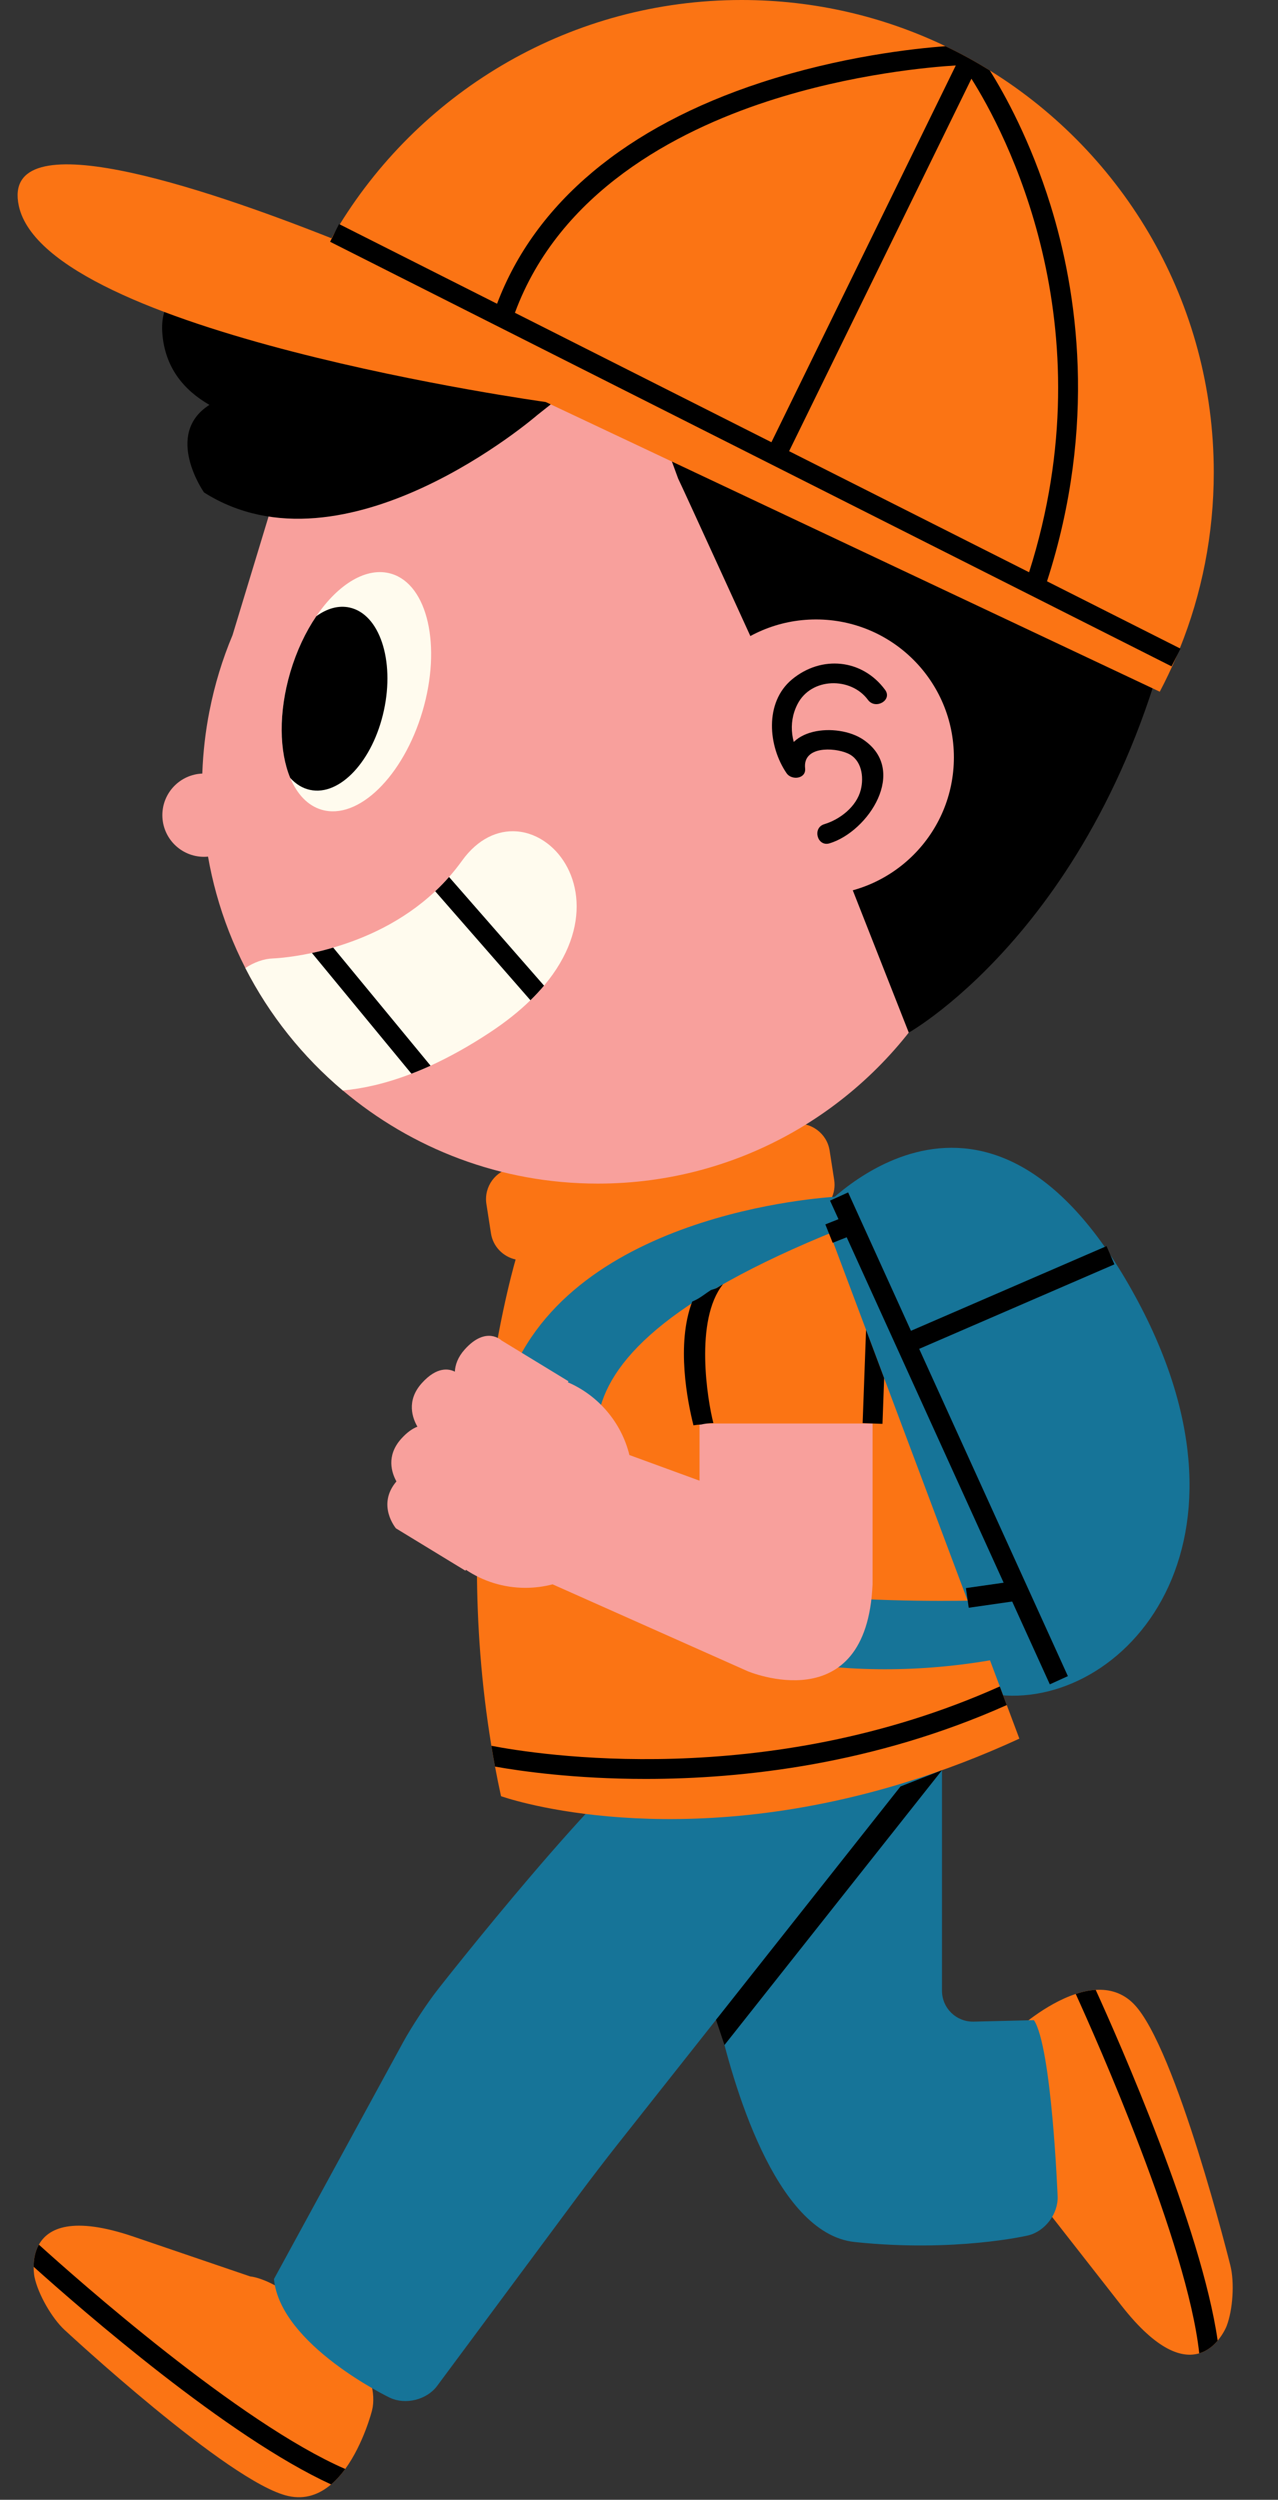
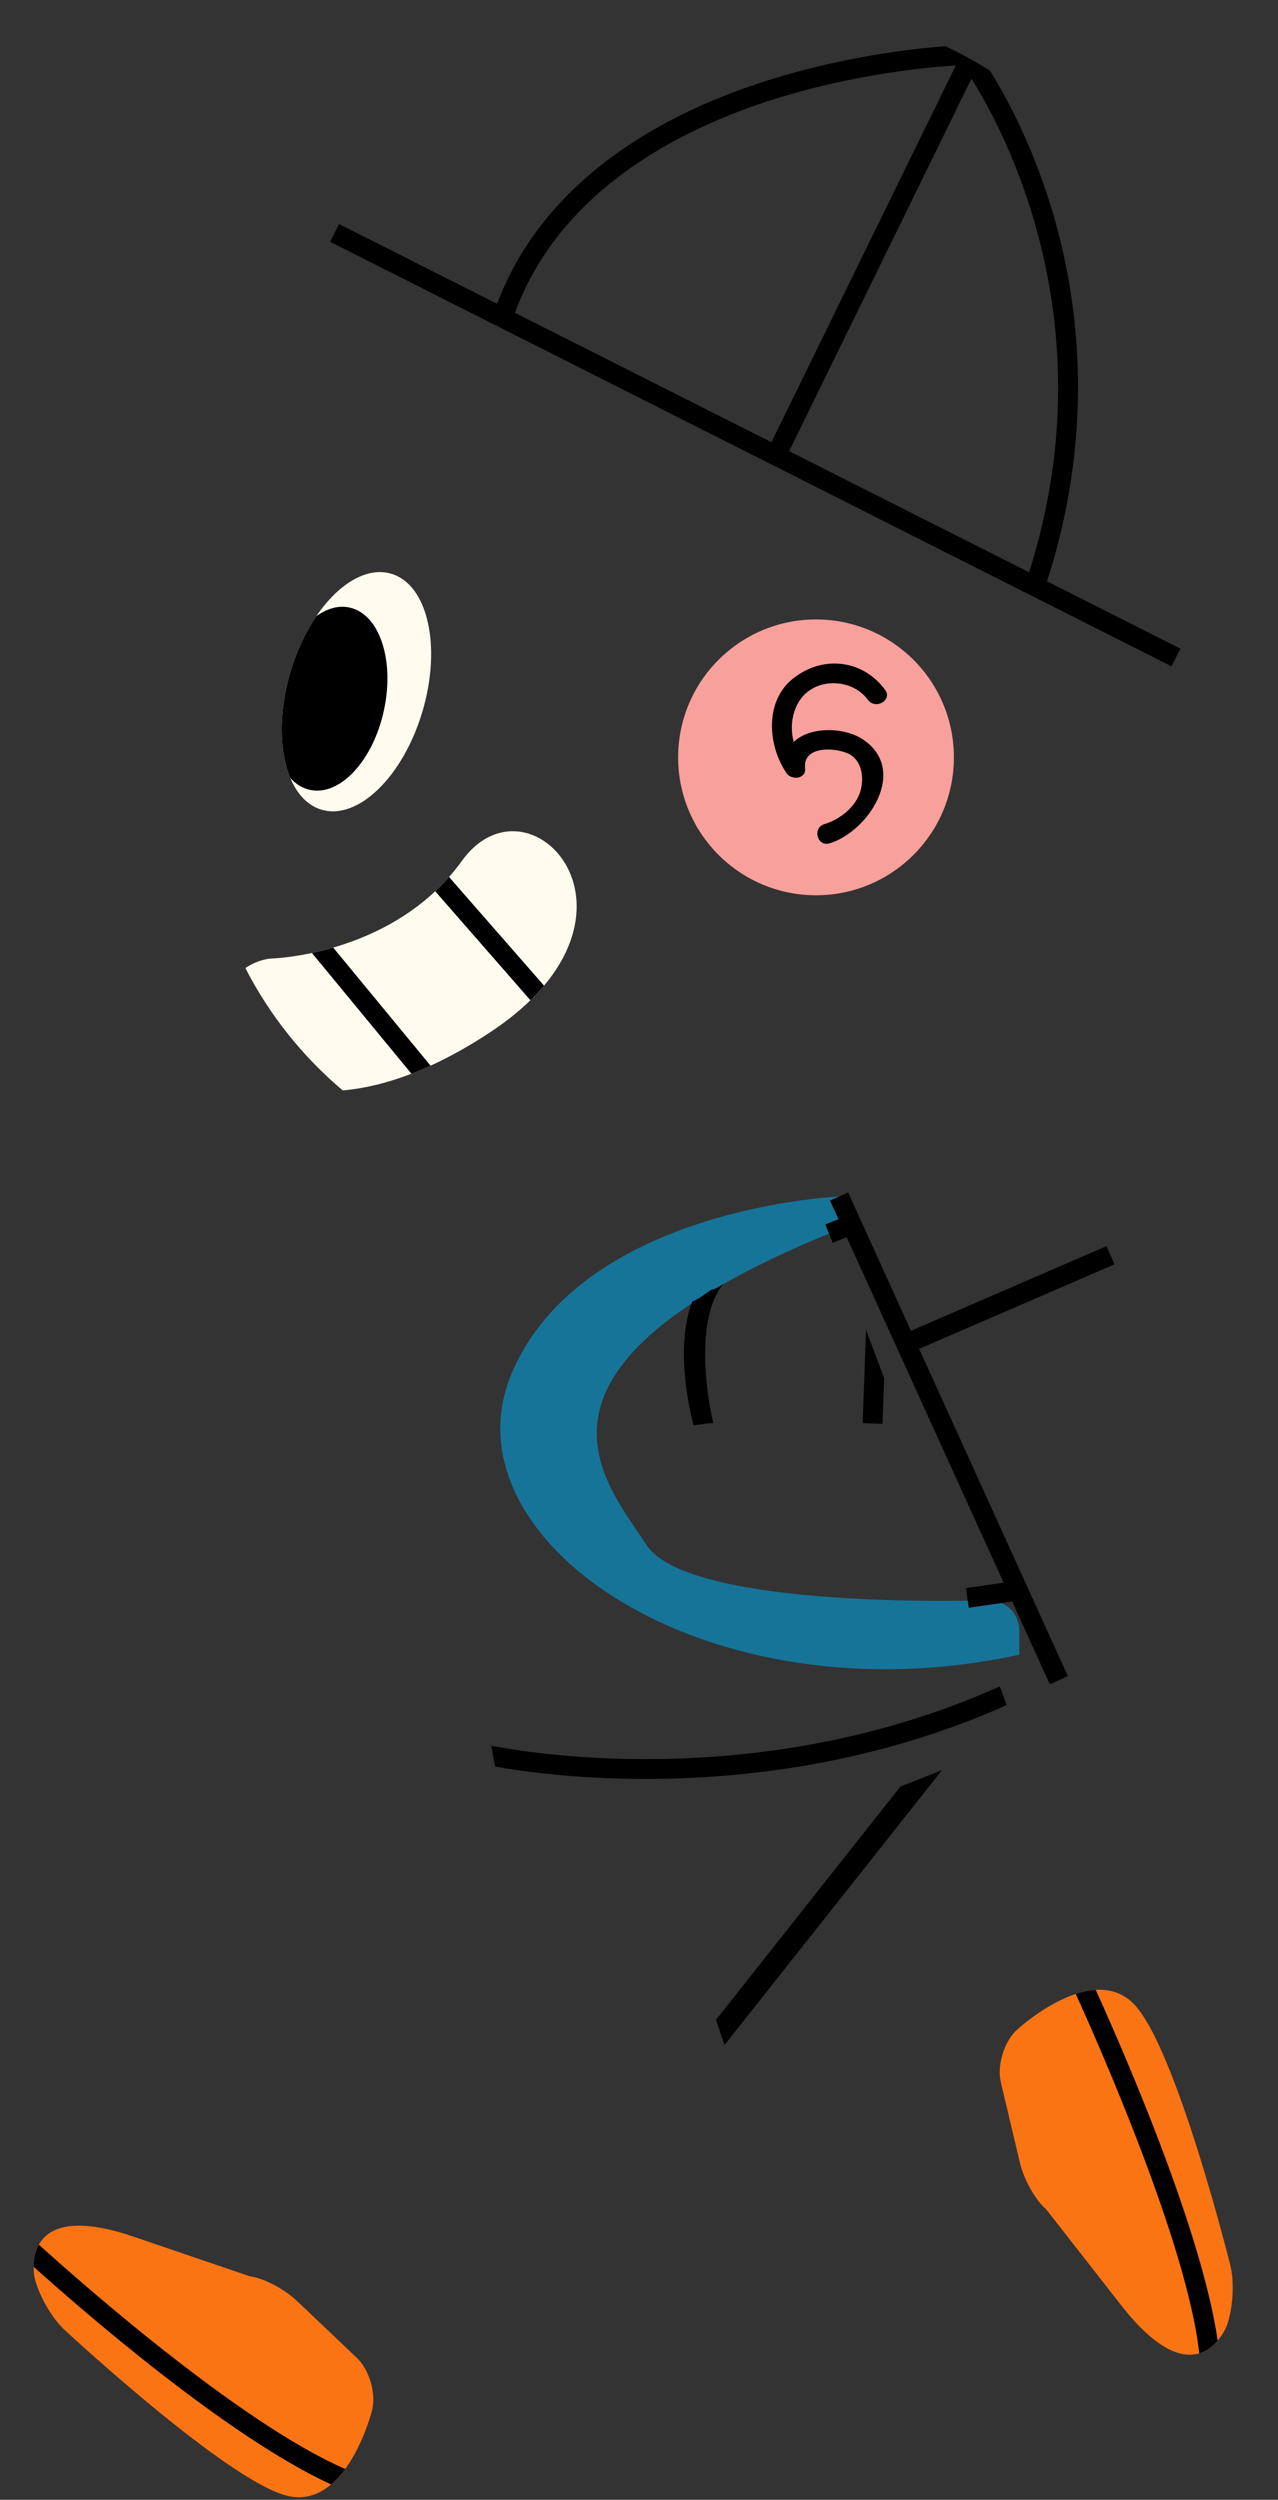
<svg xmlns="http://www.w3.org/2000/svg" height="482.8" preserveAspectRatio="xMidYMid meet" version="1.0" viewBox="-3.4 0.0 246.9 482.8" width="246.9" zoomAndPan="magnify">
  <rect x="-3.4" y="0.0" width="246.9" height="482.8" fill="#333333" stroke="none" />
  <g id="change1_1">
    <path d="M65.517,455.362c2.445,2.321,3.779,6.898,2.958,10.171c0,0-1.609,6.416-5.181,11.313 c-0.813,1.104-1.717,2.124-2.722,2.982h-0.008c-2.238,1.909-4.99,2.981-8.3,2.238c-11.429-2.553-43.216-32.102-43.216-32.102 c-2.468-2.299-5.075-6.876-5.78-10.172c0,0-0.176-0.828-0.168-2c0.007-1.228,0.207-2.829,1.012-4.27 c1.763-3.174,6.446-5.589,18.328-1.533c22.482,7.665,22.482,7.665,22.482,7.665c2.529,0.283,6.6,2.414,9.044,4.736L65.517,455.362z M234.303,437.571c0,0-10.471-42.128-18.642-50.513c-2.155-2.207-4.737-2.905-7.381-2.744c-1.289,0.084-2.591,0.367-3.856,0.789 c-6.025,1.985-11.375,6.937-11.375,6.937c-2.477,2.292-3.862,6.853-3.09,10.134l3.68,15.507c0.774,3.281,3.021,7.289,4.982,8.906 c0,0,0,0,14.641,18.712c6.868,8.783,11.766,10.186,15.023,9.212c1.54-0.459,2.713-1.456,3.558-2.452 c1.188-1.395,1.731-2.813,1.731-2.813C234.786,446.095,235.116,440.844,234.303,437.571z" fill="#FB7414" />
  </g>
  <g id="change2_1">
-     <path d="M196.349,390.167c3.455,5.188,4.576,34.043,4.576,34.043c0.132,3.37-2.447,6.761-5.729,7.535 c0,0-14.056,3.313-33.474,1.269c-15.507-1.633-23.758-31.413-26.452-43.344l-19.375,24.501c-2.093,2.646-5.449,7.025-7.458,9.732 L81.06,460.794c-2.01,2.707-6.143,3.73-9.183,2.271c0,0-21.107-10.123-22.353-22.898l24.944-45.718 c1.616-2.961,4.638-7.556,6.718-10.211c0,0,33.026-42.186,44.652-48.827c11.626-6.644,44.188-5.622,47.189-4.6 c3.003,1.021,3.577,1.712,4.28,2.555c0.504,0.604,0.057,2.247-1.008,4.104l2.285-2.571v49.568c0,3.373,2.759,6.064,6.131,5.981 L196.349,390.167z M214.611,248.03c-28.871-50.079-60.362-13.394-60.362-13.394l10.446,76.001c0,0-0.929,13.021,23.854,16.599 C213.333,330.812,243.483,298.108,214.611,248.03z" fill="#167498" />
-   </g>
+     </g>
  <g id="change1_2">
-     <path d="M193.533,335.793c-7.412,3.411-14.572,6.125-21.432,8.264c-1.411,0.444-2.813,0.865-4.192,1.257 c-44.091,12.532-74.514,1.594-74.514,1.594c-0.421-1.916-0.804-3.817-1.158-5.719c-0.253-1.341-0.49-2.683-0.705-4.017 c-7.895-47.715,3.296-89.106,4.684-93.92c0,0,0,0,0-0.001c-2.403-0.526-4.365-2.476-4.764-5.042l-0.884-5.68 c-0.52-3.333,1.782-6.484,5.115-7.002l54.188-8.44c3.332-0.519,6.482,1.783,7.002,5.116l0.885,5.68 c0.406,2.606-0.916,5.096-3.105,6.308c0.001,0.001,0.002,0.001,0.002,0.002c0.767,0.758,1.38,1.655,1.747,2.637l7.513,20.014 l3.495,9.32l22.344,59.55l1.342,3.596c0.007,0,0.007,0,0.007,0L193.533,335.793z" fill="#FB7414" />
-   </g>
+     </g>
  <g id="change2_2">
    <path d="M193.533,314.97v4.6c-60.519,13.165-111.601-22.228-98.091-54.296c13.511-32.067,63.26-34.183,63.26-34.183 l3.021,5.183c-69.666,27.036-48.555,49.313-40.242,62.089c8.313,12.774,65.924,10.696,65.924,10.696 C190.775,308.937,193.533,311.597,193.533,314.97z" fill="#167498" />
  </g>
  <g id="change3_1">
-     <path d="M185.201,174.596c-1.916,6.242-4.611,12.14-7.965,17.578l-0.004,0.01h-0.002 c0,0.001-0.001,0.001-0.001,0.003c-13.46,21.845-37.599,36.409-65.139,36.409c-18.772,0-35.957-6.768-49.263-17.991 c-7.742-6.522-14.166-14.556-18.826-23.646c-2.33-4.553-4.223-9.375-5.611-14.403c-0.646-2.327-1.178-4.701-1.601-7.114 c-0.255,0.025-0.514,0.04-0.775,0.04c-4.445,0-8.048-3.604-8.048-8.048c0-4.333,3.428-7.857,7.718-8.032 c0.145-4.107,0.608-8.134,1.38-12.051l0.008-0.03c0.996-5.083,2.496-9.983,4.454-14.654L61.309,57.55c0,0,36.409-4.982,38.326-4.982 c1.916,0,6.515-3.833,12.456,0s9.39,5.749,27.403,12.647c18.013,6.898,23.378,6.75,29.51,10.465 c6.133,3.715,12.648,6.781,23.379,14.063c10.731,7.282,10.731,7.282,11.882,9.582c1.148,2.299,2.683,4.982,3.065,6.898 c0.384,1.917,7.281,3.449,7.281,3.449l-29.41,64.921C185.201,174.595,185.201,174.595,185.201,174.596z M131.744,285.97 l-13.546-4.951c-1.554-6.329-6.017-11.512-11.892-14.052l0.118-0.194l-12.928-7.878c0,0-2.938-2.912-7.11,1.726 c-1.336,1.484-1.841,2.968-1.914,4.299c-1.118-0.57-3.443-1.054-6.385,2.217c-3.086,3.431-1.75,6.854-0.845,8.404 c-0.924,0.353-1.975,1.055-3.12,2.327c-2.985,3.317-1.833,6.63-0.936,8.247c-3.887,4.57-0.092,9.066-0.092,9.066l13.418,8.178 l0.105-0.173c3.286,2.197,7.235,3.48,11.485,3.48c1.816,0,3.577-0.236,5.255-0.676l0,0l37.669,16.772 c0,0,22.996,9.764,24.146-16.772v-31.064h-33.428V285.97z" fill="#F8A09C" />
-   </g>
+     </g>
  <g id="change4_1">
-     <path d="M224.576,112.355c-12.647,64.77-52.406,87.08-52.406,87.08l-27.311-69.381c0,0-16.48-36.095-17.247-37.627L121.48,75.68 L224.576,112.355z M82.411,64.448c0,0-56.361-23.762-54.445,0c0.529,6.564,4.145,10.903,9.096,13.749 c-8.912,5.688-1.048,16.912-1.048,16.912c27.211,17.247,64.387-14.947,64.387-14.947l14.564-11.536l-5.749-0.586L82.411,64.448z" fill="inherit" />
-   </g>
+     </g>
  <g id="change1_3">
-     <path d="M187.822,13.613c-2.76-1.717-5.618-3.281-8.563-4.691C167.34,3.204,153.98,0,139.876,0 c-32.807,0-61.574,17.339-77.64,43.338c-0.36,0.583-0.713,1.173-1.058,1.763c-0.184,0.307-0.361,0.613-0.537,0.92 C35.547,36.072-3.423,23.049,0.241,39.79c5.366,24.528,101.793,37.857,101.793,37.857l118.625,55.948 c1.143-2.177,2.208-4.4,3.174-6.676c0.245-0.56,0.476-1.127,0.705-1.702c4.231-10.509,6.554-21.983,6.554-34.002 C231.091,58.431,213.791,29.679,187.822,13.613z" fill="#FB7414" />
-   </g>
+     </g>
  <g id="change3_2">
    <path d="M180.885,146.273c0,14.71-11.926,26.636-26.637,26.636s-26.637-11.926-26.637-26.636 c0-14.711,11.926-26.636,26.637-26.636S180.885,131.563,180.885,146.273z" fill="#F8A09C" />
  </g>
  <g id="change5_1">
    <path d="M52.671,150.244c-2.124-5.098-2.285-12.625,0.015-20.42c1.219-4.116,2.967-7.795,5.021-10.808 c4.224-6.216,9.728-9.612,14.472-8.209c7.052,2.077,9.766,13.973,6.048,26.56c-3.717,12.585-12.448,21.102-19.5,19.017 C56.043,155.594,53.989,153.379,52.671,150.244z M102.339,162.892c-1.761-1.341-3.8-2.169-5.932-2.323 c-3.618-0.269-7.473,1.387-10.57,5.695c-0.789,1.096-1.617,2.139-2.484,3.112c-0.857,0.98-1.754,1.901-2.675,2.759 c-6.286,5.91-13.682,9.129-19.707,10.876c-1.464,0.437-2.845,0.773-4.109,1.042c-4.514,0.966-7.558,1.058-7.558,1.058 c-1.747,0.054-3.656,0.759-5.304,1.848c4.661,9.09,11.084,17.124,18.826,23.646c3.909-0.352,8.324-1.333,13.26-3.234 c1.204-0.46,2.431-0.974,3.695-1.549c3.564-1.632,7.375-3.725,11.421-6.393c3.104-2.046,5.718-4.139,7.872-6.247 c0.966-0.942,1.84-1.885,2.629-2.821C111.339,178.912,108.595,167.644,102.339,162.892z" fill="#FFFBEE" />
  </g>
  <g id="change4_2">
    <path d="M211.898,244.188l-1.526-3.519l-37.781,16.357l-12.141-26.729l-3.495,1.586l1.633,3.58l-2.538,1.012l1.419,3.557 l2.706-1.074l30.322,66.718l-7.289,1.042l0.544,3.795l8.394-1.204l7.273,15.998l3.488-1.587l-28.729-63.206L211.898,244.188z M208.281,384.314c-1.289,0.084-2.591,0.367-3.856,0.789c3.863,8.478,21.531,48.106,23.861,69.407 c1.54-0.459,2.713-1.456,3.558-2.452C228.7,430.19,212.75,394.118,208.281,384.314z M4.112,433.524 c-0.805,1.44-1.004,3.042-1.012,4.27c9.382,8.423,37.444,32.86,57.465,42.035h0.008c1.004-0.858,1.908-1.878,2.722-2.982 C42.79,467.956,11.394,440.116,4.112,433.524z M170.575,345.022l-35.643,45.07l1.633,4.876l42.021-53.081L170.575,345.022z M189.753,325.713c-45.231,20.274-89.667,13.115-98.221,11.459c0.215,1.334,0.452,2.676,0.705,4.017 c4.898,0.875,15.354,2.385,29.089,2.385c18.987,0,44.251-2.874,69.769-14.265L189.753,325.713z M163.915,256.843l-0.66,18.012 l3.833,0.139l0.322-8.83L163.915,256.843z M136.282,248.028l-1.296,0.773c-0.337,0.131-0.682,0.254-1.035,0.346 c-1.058,0.674-2.016,1.502-3.157,2.023c-0.153,0.077-0.307,0.138-0.46,0.207c-3.143,8.24-0.905,19.385,0.238,23.907 c0.467-0.084,0.965-0.138,1.479-0.161c0.735-0.168,1.525-0.269,2.368-0.275C133.285,270.479,130.716,254.972,136.282,248.028z M83.354,169.376c-0.857,0.98-1.754,1.901-2.675,2.759l18.396,21.048c0.966-0.942,1.84-1.885,2.629-2.821L83.354,169.376z M60.972,183.012c-1.464,0.437-2.845,0.773-4.109,1.042l19.224,23.317c1.204-0.46,2.431-0.974,3.695-1.549L60.972,183.012z M224.538,125.217l-25.663-12.946c9.766-30.239,5.803-56.125,0.683-72.62c-3.872-12.486-8.868-21.478-11.735-26.038 c-2.76-1.717-5.618-3.281-8.563-4.691c-6.216,0.46-20.22,2-35.558,6.998c-26.116,8.524-43.722,23.271-51.074,42.749L62.236,43.338 l-0.139-0.069l-0.919,1.832l-0.806,1.594l162.563,82.001l0.896-1.778l0.827-1.641L224.538,125.217z M96.078,60.409 c8.601-23.325,31.128-35.06,48.727-40.817c16.48-5.388,31.766-6.668,36.449-6.952l-35.62,72.772L96.078,60.409z M149.051,87.137 L184.273,15.2c6.324,10.019,26.43,47.24,11.138,95.324L149.051,87.137z M64.129,117.337c-2.138-0.467-4.361,0.184-6.423,1.679 c-2.054,3.013-3.801,6.692-5.021,10.808c-2.299,7.795-2.138,15.322-0.015,20.42c1.072,1.188,2.353,1.993,3.816,2.307 c5.78,1.257,12.172-5.611,14.28-15.338C72.883,127.494,69.91,118.595,64.129,117.337z M167.592,133.233 c1.469,1.993-1.859,3.901-3.31,1.935c-3.297-4.472-10.963-4.359-13.612,0.829c-1.951,3.821-1.147,7.986,1.208,11.417 c-1.19,0.322-2.38,0.645-3.57,0.967c-0.873-7.971,10.106-8.902,15.073-5.529c8.726,5.926,0.992,17.747-6.515,20.025 c-2.372,0.719-3.378-2.98-1.02-3.696c3.052-0.926,6.23-3.386,7.051-6.637c0.64-2.538,0.168-5.849-2.522-7.037 c-2.731-1.207-8.703-1.402-8.234,2.874c0.226,2.065-2.605,2.375-3.571,0.967c-3.574-5.204-4.318-13.672,1.031-18.122 C155.283,126.503,163.186,127.256,167.592,133.233L167.592,133.233z" fill="inherit" />
  </g>
</svg>